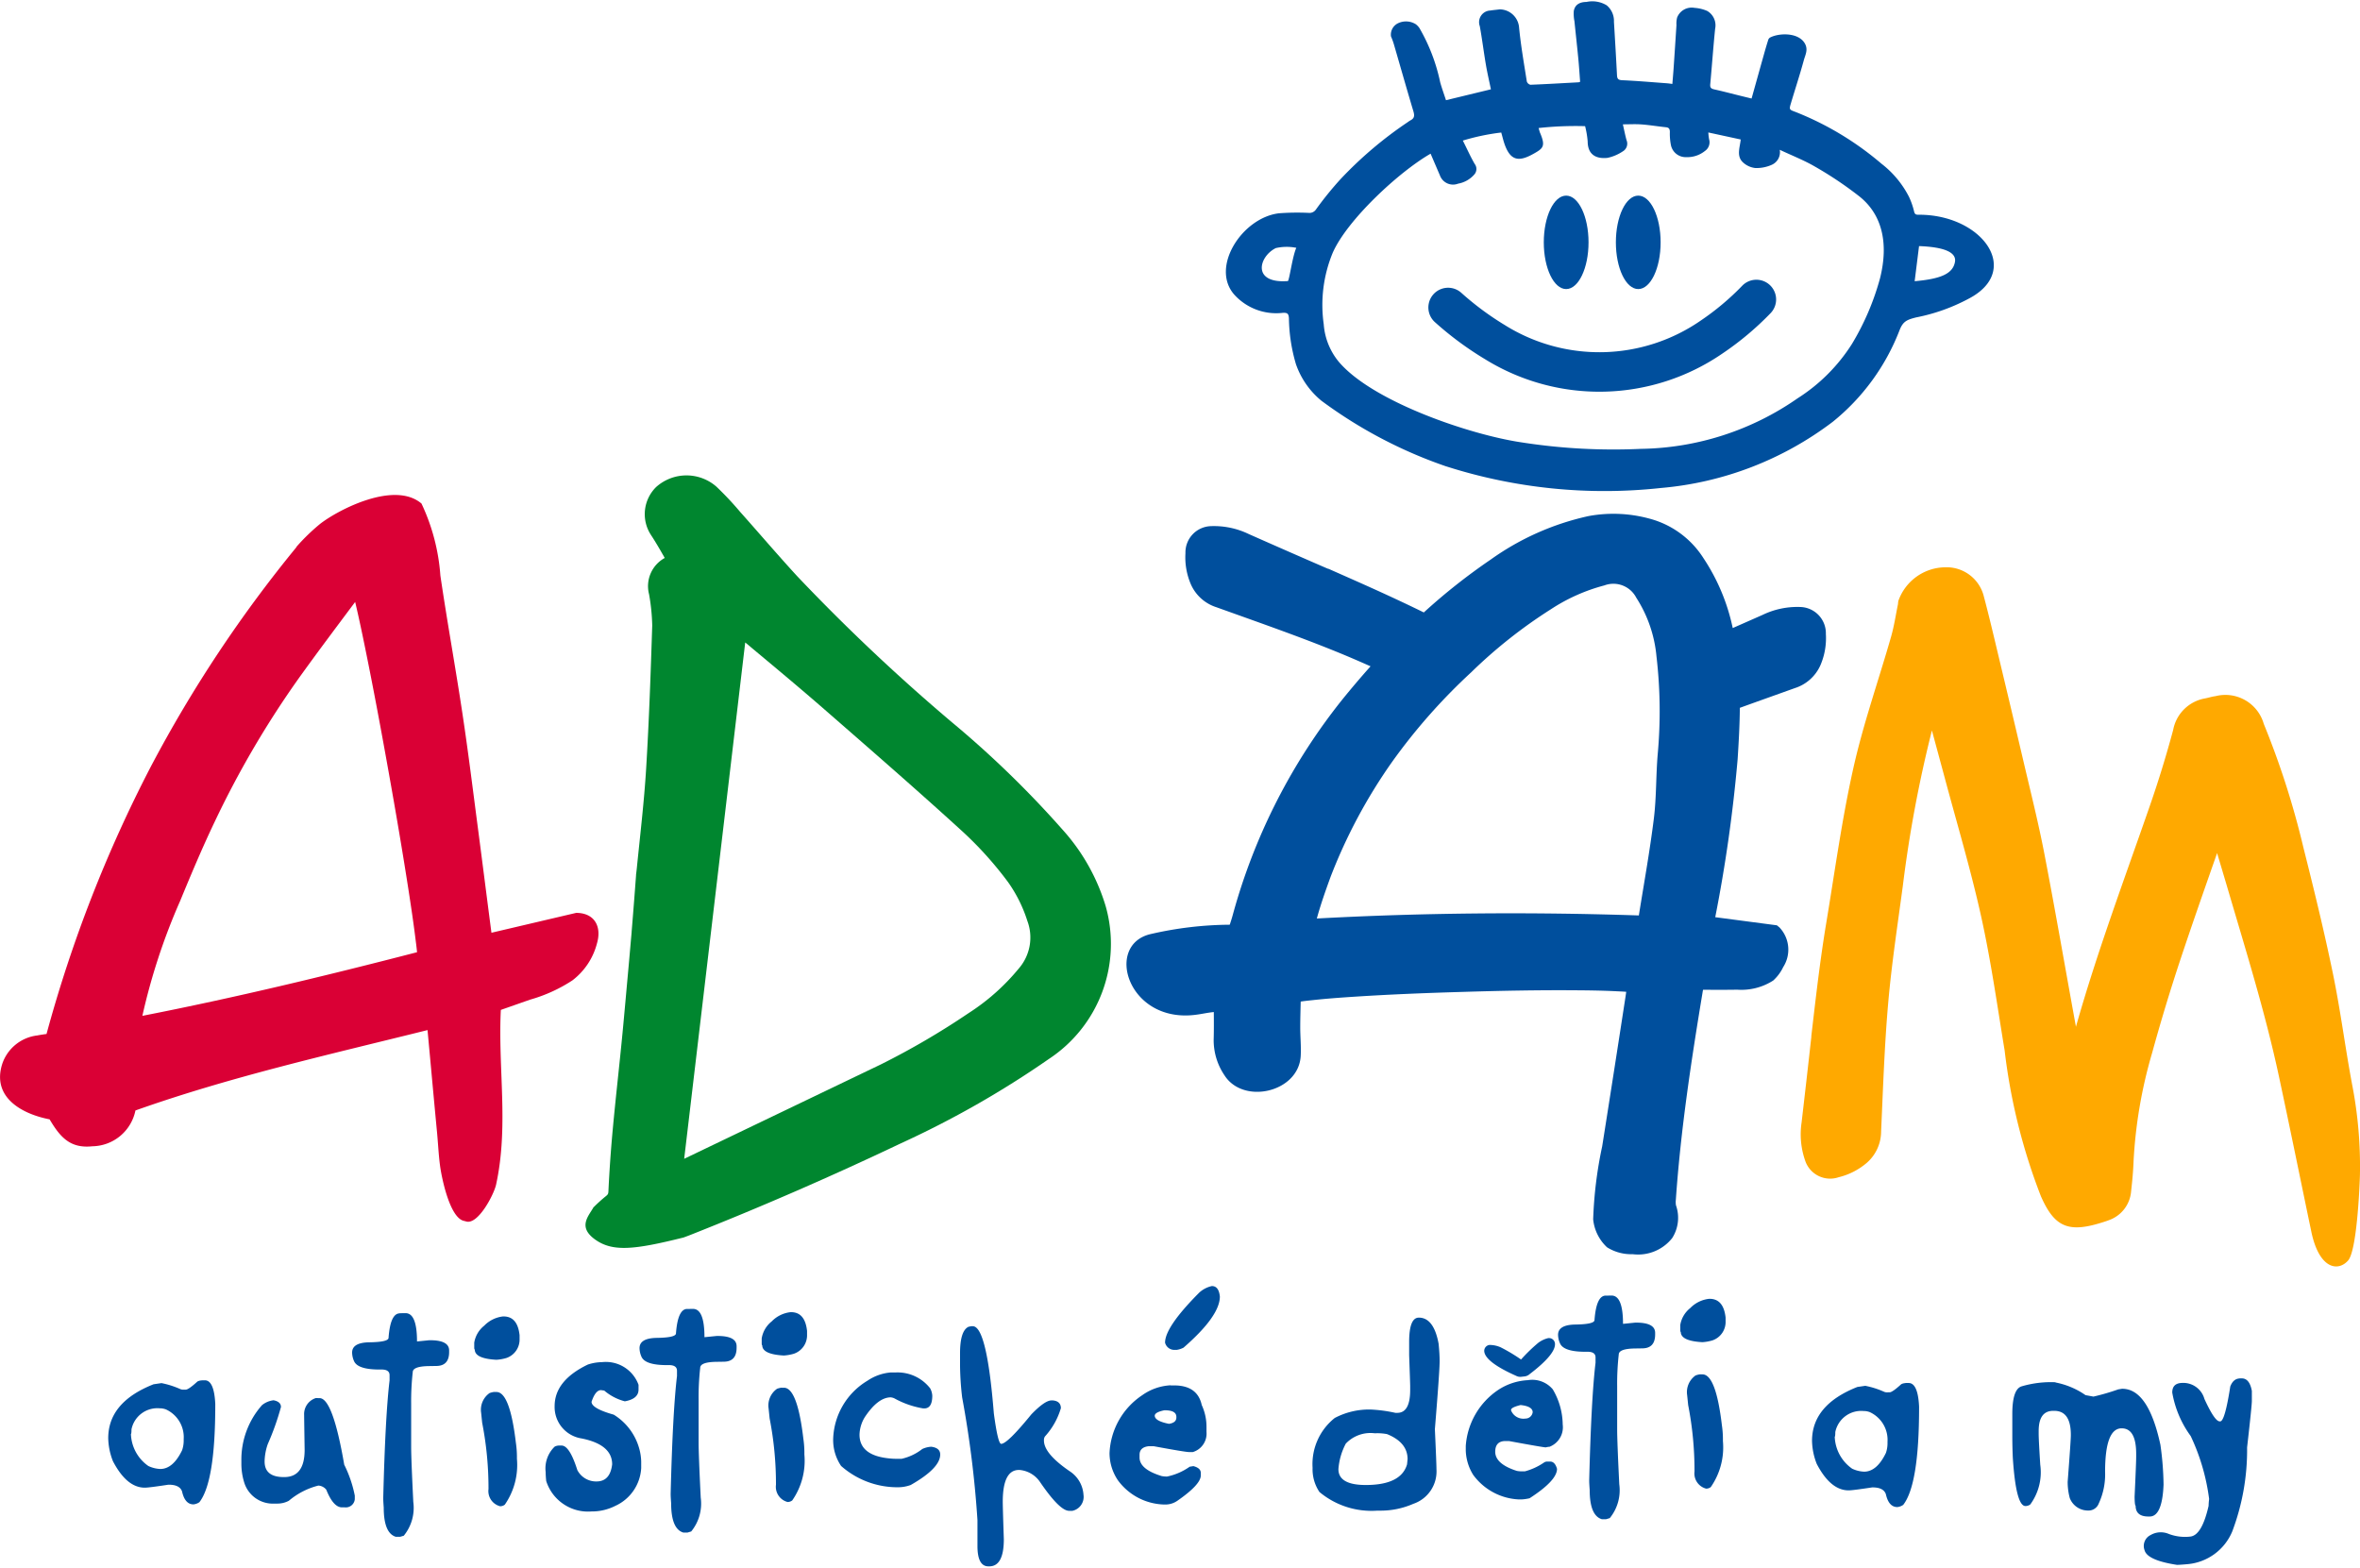
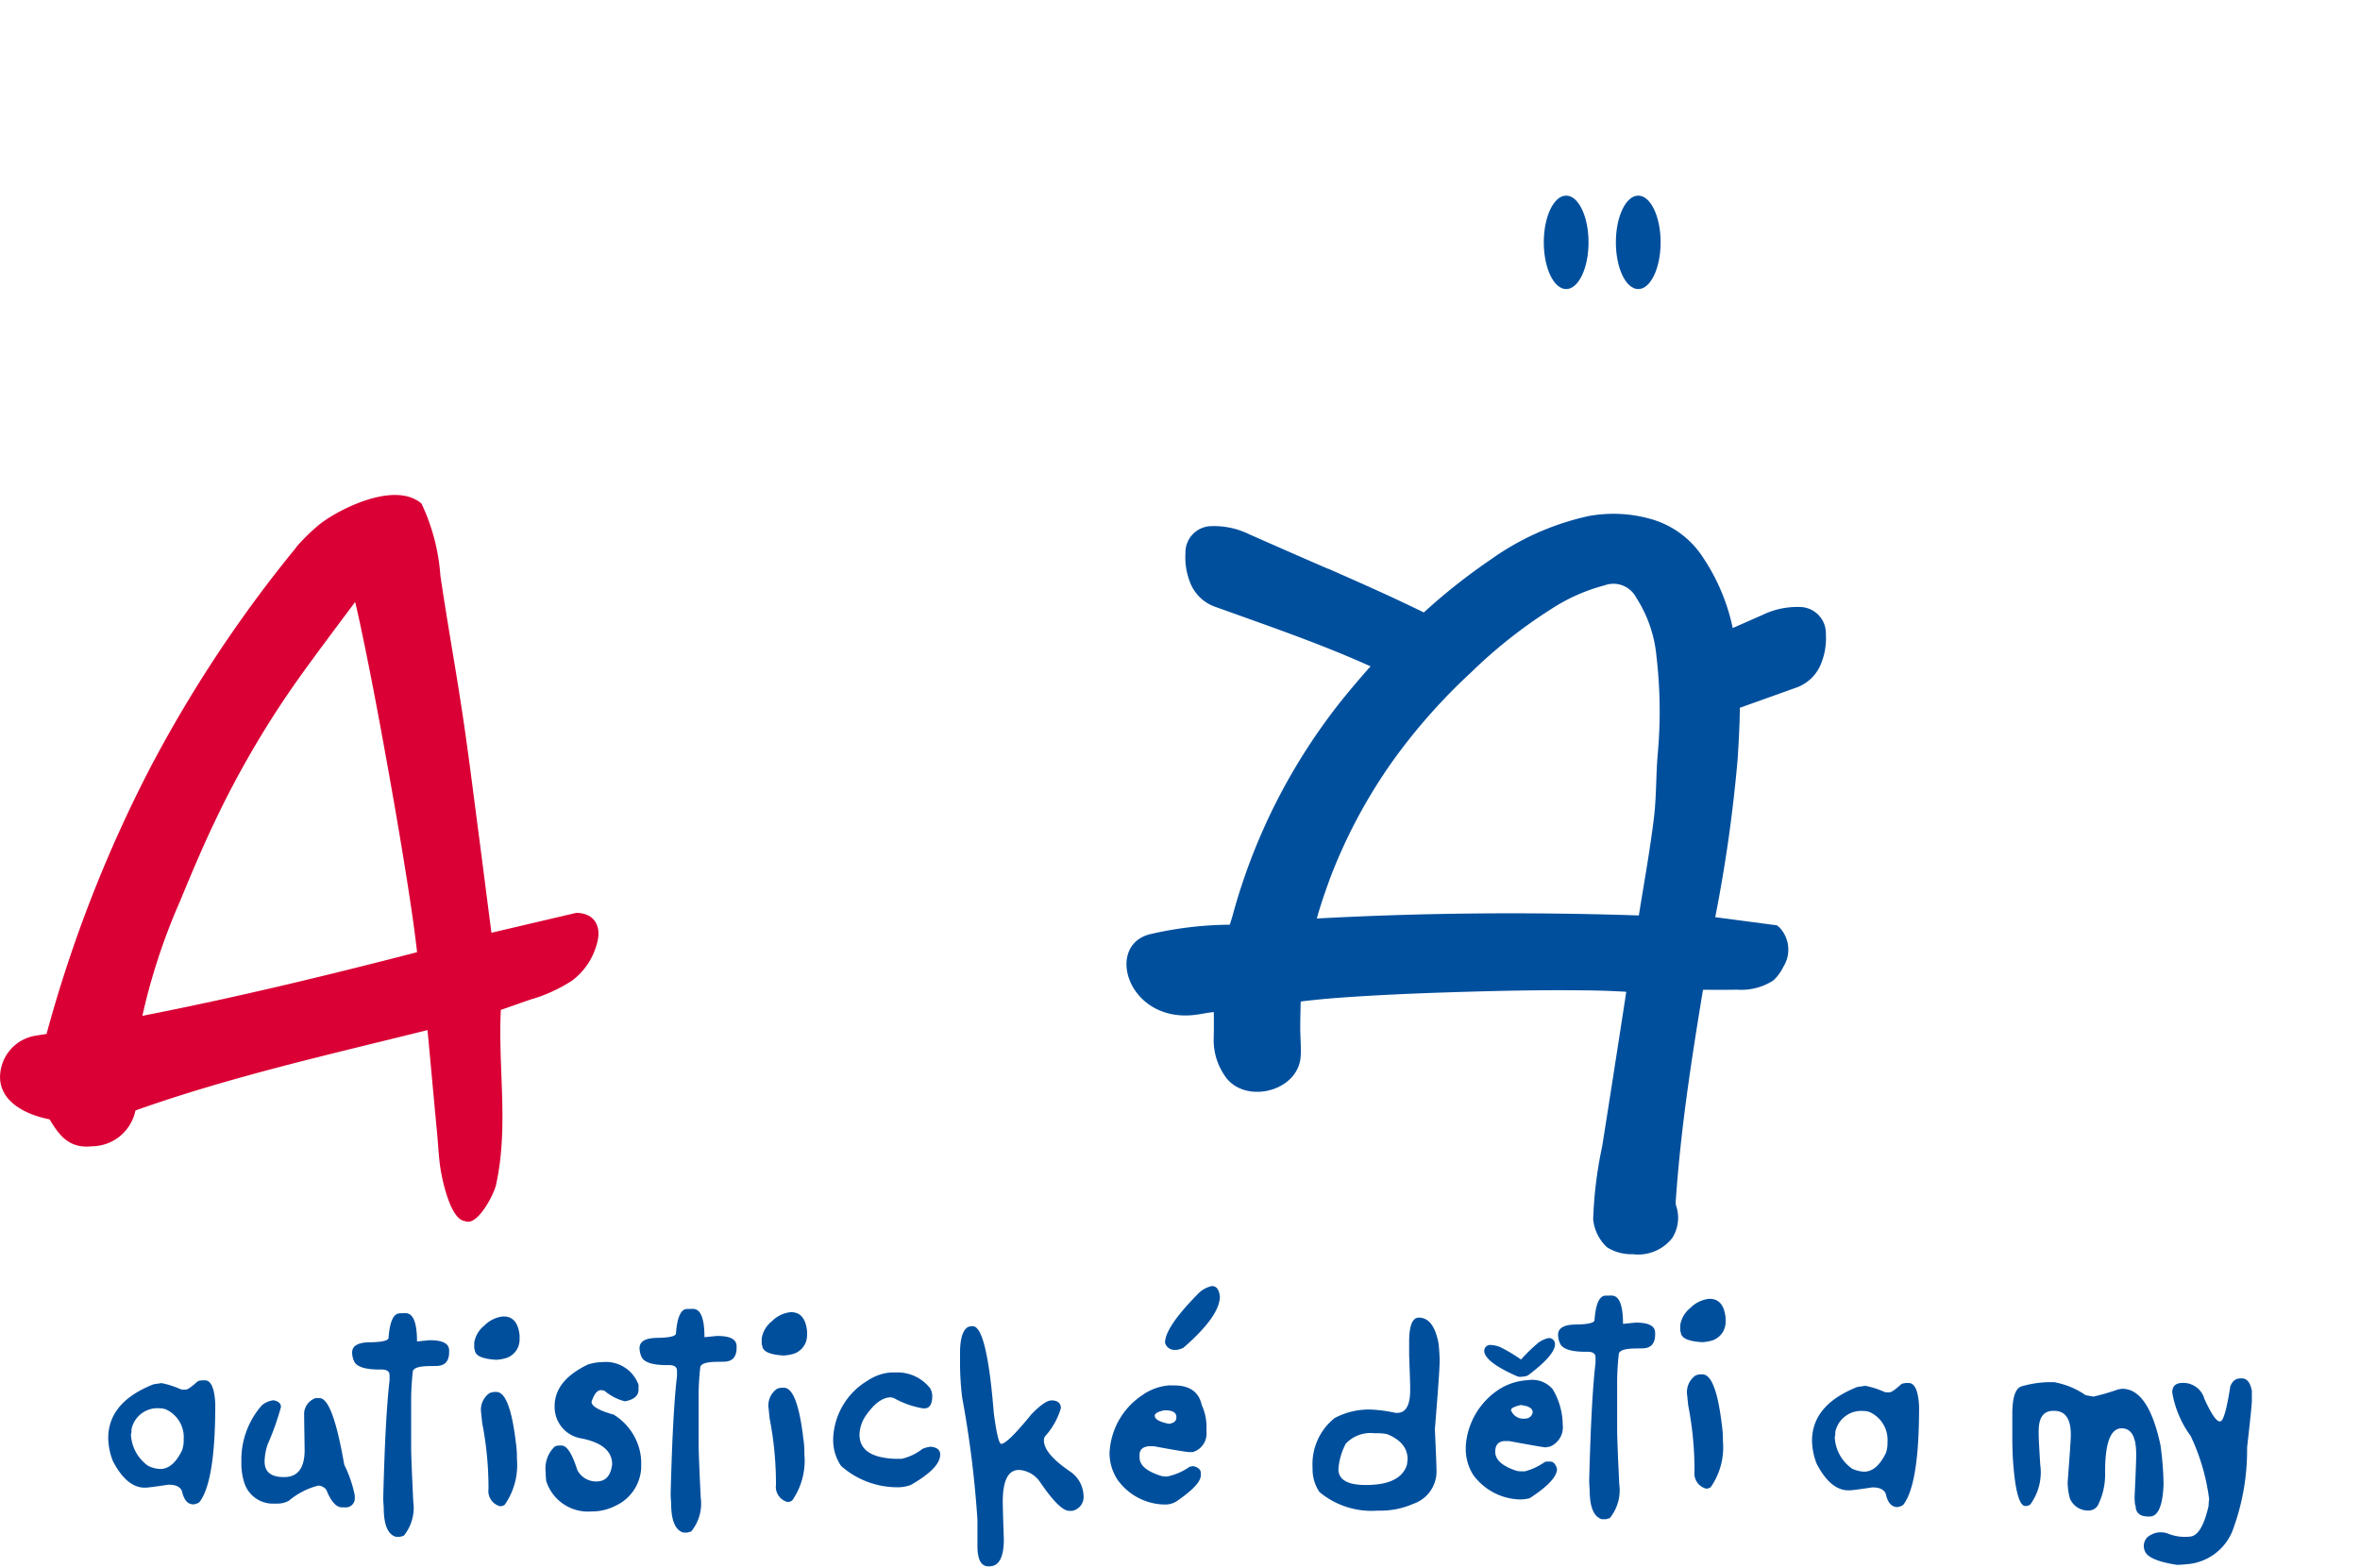
<svg xmlns="http://www.w3.org/2000/svg" id="Group_80" data-name="Group 80" width="149" height="99" viewBox="0 0 148.954 98.77">
  <defs>
    <clipPath id="clip-path">
      <rect id="Rectangle_276" data-name="Rectangle 276" width="148.954" height="98.77" fill="none" />
    </clipPath>
  </defs>
  <g id="Group_80-2" data-name="Group 80" clip-path="url(#clip-path)">
    <path id="Path_92" data-name="Path 92" d="M462.862,331.161l.131,0c.324,0,.534.259.633.789v.633q0,.3-.3,2.932a14.562,14.562,0,0,1-.934,5.3,3.376,3.376,0,0,1-2.828,2.071q-.447.041-.664.044c-1.252-.192-1.936-.5-2.047-.93a.765.765,0,0,1,.38-.951,1.282,1.282,0,0,1,1.15-.071,2.9,2.9,0,0,0,1.349.168c.494-.047.88-.691,1.164-1.939a3.869,3.869,0,0,1,.034-.432,13.252,13.252,0,0,0-1.164-3.975,6.522,6.522,0,0,1-1.164-2.745c0-.4.21-.6.63-.608a1.383,1.383,0,0,1,1.4,1.01q.651,1.422.965,1.417h.034c.193,0,.406-.738.633-2.2.128-.334.327-.5.6-.509m-11.636.253a4.934,4.934,0,0,1,1.9.8l.5.092a14.223,14.223,0,0,0,1.564-.455l.233-.038q1.661-.024,2.428,3.525a19.233,19.233,0,0,1,.2,2.527c-.054,1.332-.344,2-.863,2.009h-.068c-.553.008-.832-.221-.832-.686-.037,0-.06-.189-.065-.564q.1-2.131.1-2.531v-.168c0-1.085-.309-1.625-.931-1.616q-1.031.015-1.031,2.744a4.358,4.358,0,0,1-.4,2,.685.685,0,0,1-.664.444,1.231,1.231,0,0,1-1.164-.784,3.928,3.928,0,0,1-.134-1.029q.2-2.614.2-2.93v-.034q0-1.529-1.065-1.515h-.065q-.9.013-.9,1.277v.167q0,.375.1,1.96a3.439,3.439,0,0,1-.63,2.505.535.535,0,0,1-.3.1q-.6.009-.8-3.015-.034-.689-.034-1.464v-1.329c0-1.028.19-1.607.565-1.74a6.51,6.51,0,0,1,2.163-.265M437.3,334.847a2.569,2.569,0,0,0,1.1,2.014,1.963,1.963,0,0,0,.764.188q.8-.012,1.366-1.184a1.9,1.9,0,0,0,.1-.567v-.133a1.926,1.926,0,0,0-1.13-1.88,1.2,1.2,0,0,0-.3-.064h-.065a1.669,1.669,0,0,0-1.8,1.324c0,.185-.011.284-.034.3m4.458-3.393.2,0c.392-.006.616.491.664,1.487v.068q0,4.847-1,6.136a.8.8,0,0,1-.366.139c-.366.005-.611-.269-.733-.821-.105-.288-.395-.426-.866-.419q-1.2.183-1.462.186-1.15.017-2.03-1.665a4.144,4.144,0,0,1-.3-1.461q0-2.27,2.862-3.4l.5-.073a5.515,5.515,0,0,1,1.2.383.5.5,0,0,0,.233.028h.1c.116,0,.361-.17.733-.51a.573.573,0,0,1,.264-.069" transform="translate(-321.498 -244.263)" fill="#004f9d" />
    <path id="Path_93" data-name="Path 93" d="M357.374,321.907a.376.376,0,0,0-.357.416q.078.672,2,1.53a.573.573,0,0,0,.368.062l.044-.005.061-.007.045-.005a.57.57,0,0,0,.343-.145q1.675-1.276,1.6-1.948a.376.376,0,0,0-.443-.323,1.717,1.717,0,0,0-.619.3,10.631,10.631,0,0,0-1.078,1.046,10.592,10.592,0,0,0-1.289-.771,1.713,1.713,0,0,0-.671-.147" transform="translate(-263.336 -237.122)" fill="#004f9d" />
    <path id="Path_94" data-name="Path 94" d="M126.5,314.549l.131,0q.852-.013,1.232,3.21a6.123,6.123,0,0,1,.065,1,4.393,4.393,0,0,1-.764,2.9.464.464,0,0,1-.3.1.99.99,0,0,1-.729-1.085,21.547,21.547,0,0,0-.4-4.188l-.065-.629a1.285,1.285,0,0,1,.531-1.24,1.227,1.227,0,0,1,.3-.073m.565-4.764c.6-.009.943.384,1.031,1.183v.233a1.23,1.23,0,0,1-.832,1.208,2.82,2.82,0,0,1-.633.112q-1.363-.074-1.363-.647c-.023,0-.034-.042-.034-.133v-.3a1.719,1.719,0,0,1,.633-1.074,1.954,1.954,0,0,1,1.2-.583m-6.544-.2.366-.006q.732-.011.733,1.787l.764-.077q1.265-.018,1.263.646v.1c0,.576-.264.87-.8.878l-.466.007q-1.03.015-1.031.382a16.524,16.524,0,0,0-.1,2v2.728q0,.741.133,3.459a2.782,2.782,0,0,1-.6,2.138l-.233.069-.267,0c-.511-.154-.767-.77-.767-1.851-.02-.267-.031-.465-.031-.6q.132-5.2.4-7.425v-.335c0-.244-.176-.364-.531-.358q-1.44.021-1.7-.506a1.366,1.366,0,0,1-.134-.563q0-.634,1.1-.649c.8-.012,1.2-.106,1.2-.285q.115-1.531.7-1.541m-5.968,7.209v.034a.835.835,0,0,0,.9.518.461.461,0,0,0,.466-.4c0-.244-.253-.4-.764-.454-.4.1-.6.2-.6.307m1.065-1.878a1.692,1.692,0,0,1,1.564.576,4.436,4.436,0,0,1,.63,2.22,1.322,1.322,0,0,1-.832,1.409,1,1,0,0,0-.233.038q-.166,0-2.328-.4l-.233,0c-.42.006-.633.234-.633.676,0,.514.457.919,1.366,1.209a1.727,1.727,0,0,0,.332.029l.167,0a3.893,3.893,0,0,0,1.2-.548.375.375,0,0,1,.2-.071l.2,0c.2,0,.349.151.435.459,0,.494-.579,1.113-1.732,1.857a2.719,2.719,0,0,1-.5.073l-.2,0a3.782,3.782,0,0,1-2.862-1.554,3.087,3.087,0,0,1-.465-1.523v-.3a4.645,4.645,0,0,1,2.03-3.522,3.737,3.737,0,0,1,1.9-.627m-11.968,5.616q0,1.03,1.831,1,2.129-.031,2.5-1.3l.034-.333c0-.7-.434-1.231-1.3-1.579a3.326,3.326,0,0,0-.667-.055l-.133,0a2.141,2.141,0,0,0-1.8.657,4.093,4.093,0,0,0-.465,1.605m5.06-9.558c.636-.009,1.059.538,1.263,1.645.045.442.065.808.065,1.1q0,.639-.3,4.295.1,2.179.1,2.528a2.159,2.159,0,0,1-1.465,2.185,5.139,5.139,0,0,1-2.129.429l-.131,0a5.133,5.133,0,0,1-3.66-1.176,2.568,2.568,0,0,1-.434-1.524,3.718,3.718,0,0,1,1.4-3.149,4.64,4.64,0,0,1,2.263-.533,9.139,9.139,0,0,1,1.564.21l.133,0q.8-.012.8-1.443V315.3c0-.134-.023-.786-.065-1.961v-.832q0-1.529.6-1.539m-16.658,6.184c0,.227.3.4.9.518.312-.047.466-.183.466-.4v-.034c0-.289-.253-.428-.764-.42-.4.082-.6.2-.6.341m1-1.911.165,0c1.022-.015,1.618.4,1.8,1.237a3.272,3.272,0,0,1,.3,1.393v.3a1.216,1.216,0,0,1-.863,1.276l-.233,0q-.242,0-2.229-.368l-.335,0c-.375.045-.565.227-.565.542v.167c0,.5.466.89,1.4,1.175a1.736,1.736,0,0,0,.335.029,3.788,3.788,0,0,0,1.428-.62l.233-.038q.469.121.469.427v.165q0,.566-1.465,1.586a1.318,1.318,0,0,1-.8.245h-.068a3.732,3.732,0,0,1-2.893-1.522,3.07,3.07,0,0,1-.534-1.721,4.626,4.626,0,0,1,2.064-3.656,3.384,3.384,0,0,1,1.8-.626m2.6-6.262c.287,0,.454.218.5.66q0,1.231-2.294,3.228a1.362,1.362,0,0,1-.434.14l-.131,0a.6.6,0,0,1-.6-.457q0-.992,2.161-3.161a1.734,1.734,0,0,1,.8-.412m-15.2,2.537.1,0q.89-.013,1.332,5.5c.173,1.284.326,1.926.465,1.924q.392-.005,1.9-1.859.848-.877,1.266-.882h.1c.332.032.5.2.5.49a4.547,4.547,0,0,1-1,1.778.391.391,0,0,0-.068.2v.065q0,.826,1.633,1.941a1.915,1.915,0,0,1,.863,1.484.9.9,0,0,1-.7,1.01l-.2,0c-.4.006-1.008-.6-1.831-1.8a1.74,1.74,0,0,0-1.3-.779h-.065c-.664.01-1,.679-1,2.011q0,.35.068,2.361c0,1.13-.3,1.7-.9,1.711h-.065c-.466.007-.7-.424-.7-1.287v-1.633a65.856,65.856,0,0,0-.965-7.737,18.378,18.378,0,0,1-.134-2.028v-.766c0-.945.179-1.5.534-1.669Zm-5.082,2.919.3,0a2.609,2.609,0,0,1,2.195,1,1.1,1.1,0,0,1,.134.464c0,.534-.165.8-.5.805h-.068a5.652,5.652,0,0,1-1.828-.638.726.726,0,0,0-.233-.062c-.539.008-1.082.425-1.632,1.253a2.226,2.226,0,0,0-.332,1.1q0,1.312,1.863,1.5a4.347,4.347,0,0,0,.6.025l.2,0a3.285,3.285,0,0,0,1.3-.618,1.545,1.545,0,0,1,.565-.142c.378.048.565.213.565.491q0,.864-1.863,1.924a2.353,2.353,0,0,1-.766.142,5.368,5.368,0,0,1-3.626-1.344,2.916,2.916,0,0,1-.5-1.722,4.446,4.446,0,0,1,2.163-3.658,3.068,3.068,0,0,1,1.465-.521m-6.874.964.131,0q.852-.013,1.232,3.21a6.1,6.1,0,0,1,.065,1,4.393,4.393,0,0,1-.764,2.9.465.465,0,0,1-.3.1.99.99,0,0,1-.729-1.086,21.546,21.546,0,0,0-.4-4.188l-.065-.629a1.285,1.285,0,0,1,.531-1.24,1.242,1.242,0,0,1,.3-.073m.565-4.764c.6-.009.943.384,1.031,1.183v.233a1.23,1.23,0,0,1-.832,1.208,2.819,2.819,0,0,1-.633.112q-1.363-.074-1.363-.647c-.023,0-.034-.042-.034-.133v-.3a1.718,1.718,0,0,1,.633-1.074,1.951,1.951,0,0,1,1.2-.583m-6.545-.2.366-.006q.732-.011.733,1.787l.764-.077q1.265-.018,1.264.646v.1c0,.576-.264.87-.8.878l-.466.007q-1.03.015-1.031.382a16.523,16.523,0,0,0-.1,2v2.728q0,.741.133,3.459a2.782,2.782,0,0,1-.6,2.138l-.233.069-.267,0c-.511-.154-.767-.77-.767-1.851-.02-.267-.031-.465-.031-.6q.132-5.2.4-7.425v-.335c0-.244-.176-.364-.531-.358q-1.439.021-1.7-.506a1.363,1.363,0,0,1-.133-.563q0-.634,1.1-.649c.8-.012,1.2-.106,1.2-.285q.115-1.53.7-1.541m-5.494,3.357.131,0a2.194,2.194,0,0,1,2.3,1.431v.3c0,.392-.29.64-.866.742a3.272,3.272,0,0,1-1.3-.679c-.017,0-.082-.01-.2-.028-.239,0-.437.251-.6.738q0,.418,1.4.811a3.654,3.654,0,0,1,1.6,2.106,3.312,3.312,0,0,1,.134.864v.4a2.786,2.786,0,0,1-1.633,2.386,3.259,3.259,0,0,1-1.431.353H56.52a2.771,2.771,0,0,1-2.862-1.923c-.023-.232-.034-.42-.034-.564a1.907,1.907,0,0,1,.565-1.6.565.565,0,0,1,.267-.072l.168,0q.507-.008,1,1.55a1.336,1.336,0,0,0,1.232.715c.559-.008.88-.368.965-1.079q0-1.248-1.931-1.635a2.006,2.006,0,0,1-1.7-2.039q0-1.618,2.1-2.626a2.99,2.99,0,0,1,.733-.144m-6.641,1.878.131,0q.852-.013,1.232,3.21a6.131,6.131,0,0,1,.065,1,4.395,4.395,0,0,1-.764,2.9.464.464,0,0,1-.3.1.989.989,0,0,1-.73-1.085,21.549,21.549,0,0,0-.4-4.188l-.065-.629a1.285,1.285,0,0,1,.531-1.24,1.236,1.236,0,0,1,.3-.073m.565-4.764c.6-.009.943.384,1.031,1.183v.233a1.23,1.23,0,0,1-.832,1.207,2.817,2.817,0,0,1-.633.112q-1.363-.074-1.363-.647c-.023,0-.034-.042-.034-.133v-.3a1.719,1.719,0,0,1,.633-1.074,1.952,1.952,0,0,1,1.2-.583m-6.544-.2.366-.005q.733-.011.733,1.786l.764-.077q1.265-.018,1.263.646v.1c0,.576-.264.87-.8.878l-.465.007q-1.031.015-1.031.382a16.464,16.464,0,0,0-.1,2v2.728q0,.741.134,3.459a2.783,2.783,0,0,1-.6,2.138l-.233.069-.267,0c-.511-.155-.766-.77-.766-1.851-.02-.267-.031-.465-.031-.6q.132-5.2.4-7.425V314.6c0-.244-.176-.364-.531-.358q-1.439.021-1.7-.506a1.367,1.367,0,0,1-.133-.563q0-.634,1.1-.649c.8-.012,1.2-.106,1.2-.285q.115-1.531.7-1.541m-5.06,5.35q.839-.012,1.562,4.2a7.692,7.692,0,0,1,.667,1.952v.233a.571.571,0,0,1-.633.509l-.167,0c-.369.006-.7-.367-1-1.115a.689.689,0,0,0-.5-.26,4.658,4.658,0,0,0-1.863.959,1.524,1.524,0,0,1-.7.178l-.2,0a1.89,1.89,0,0,1-1.928-1.371,3.954,3.954,0,0,1-.167-1.162v-.165a5.191,5.191,0,0,1,1.3-3.514,1.411,1.411,0,0,1,.732-.309c.31.061.466.2.466.425a16.573,16.573,0,0,1-.832,2.34,3.5,3.5,0,0,0-.2,1.068v.034q0,1,1.263.981c.843-.012,1.263-.586,1.263-1.716-.02-1.337-.031-2.067-.031-2.194a1.061,1.061,0,0,1,.733-1.076Zm-11.9,2.27a2.568,2.568,0,0,0,1.1,2.014,1.962,1.962,0,0,0,.764.188q.8-.012,1.366-1.184a1.9,1.9,0,0,0,.1-.567v-.133a1.926,1.926,0,0,0-1.13-1.88,1.2,1.2,0,0,0-.3-.064h-.065a1.668,1.668,0,0,0-1.8,1.324c0,.185-.012.284-.034.3m4.458-3.393.2,0c.392-.006.616.491.664,1.487v.068q0,4.846-1,6.136a.8.8,0,0,1-.366.139c-.366.006-.61-.269-.732-.821-.105-.288-.395-.426-.866-.419-.8.122-1.286.183-1.462.186q-1.15.017-2.03-1.665a4.145,4.145,0,0,1-.3-1.461q0-2.27,2.862-3.4l.5-.073a5.518,5.518,0,0,1,1.2.383.5.5,0,0,0,.233.028l.1,0c.117,0,.361-.17.733-.51a.572.572,0,0,1,.264-.069" transform="translate(-19.184 -227.904)" fill="#004f9d" />
    <path id="Path_95" data-name="Path 95" d="M372.749,46.674c.78,0,1.412,1.321,1.412,2.949s-.632,2.949-1.412,2.949-1.412-1.32-1.412-2.949.632-2.949,1.412-2.949" transform="translate(-273.899 -34.427)" fill="#004f9d" fill-rule="evenodd" />
    <path id="Path_96" data-name="Path 96" d="M390.086,46.674c.78,0,1.412,1.321,1.412,2.949s-.632,2.949-1.412,2.949-1.412-1.32-1.412-2.949.632-2.949,1.412-2.949" transform="translate(-286.686 -34.427)" fill="#004f9d" fill-rule="evenodd" />
-     <path id="Path_97" data-name="Path 97" d="M345.639,67.728a18.189,18.189,0,0,0,2.754,2.046,11.249,11.249,0,0,0,12.384-.285,16.391,16.391,0,0,0,2.606-2.189,1.245,1.245,0,1,1,1.785,1.736,18.84,18.84,0,0,1-3.033,2.54,13.715,13.715,0,0,1-14.959.371,20.6,20.6,0,0,1-3.169-2.337,1.245,1.245,0,0,1,1.631-1.882" transform="translate(-253.424 -49.362)" fill="#004f9d" fill-rule="evenodd" />
-     <path id="Path_98" data-name="Path 98" d="M450.487,165.07c1.339-4.744,3.076-9.361,4.689-14.018q.81-2.34,1.453-4.735a2.481,2.481,0,0,1,2.021-1.987c.221-.043.421-.113.651-.141a2.521,2.521,0,0,1,3.046,1.752,52.866,52.866,0,0,1,2.5,7.8c.667,2.651,1.318,5.308,1.869,7.986.474,2.3.768,4.631,1.2,6.939a27.049,27.049,0,0,1,.5,5.751c-.032,1.053-.216,4.783-.744,5.388-.628.72-1.828.565-2.326-1.824-.682-3.269-1.345-6.541-2.045-9.806-.875-4.08-2.128-8.066-3.3-12.066q-.3-1.009-.6-2.015c-.788,2.248-1.58,4.5-2.329,6.757q-.96,2.9-1.77,5.847a29.752,29.752,0,0,0-1.173,6.83c-.023.635-.082,1.268-.155,1.9a2.105,2.105,0,0,1-1.363,1.82c-.239.092-.483.167-.728.238-1.962.568-2.787.112-3.6-1.726a37.359,37.359,0,0,1-2.291-9.2c-.465-2.819-.862-5.653-1.479-8.445-.655-2.964-1.529-5.874-2.312-8.805q-.4-1.479-.8-2.955a80,80,0,0,0-1.835,9.805c-.329,2.457-.706,4.909-.923,7.379-.238,2.705-.326,5.421-.449,8.133a2.636,2.636,0,0,1-.895,1.965,4.29,4.29,0,0,1-1.783.915,1.661,1.661,0,0,1-2.11-1.032,5.048,5.048,0,0,1-.23-2.429q.315-2.7.614-5.392l0-.064.008-.065c.19-1.622.375-3.245.6-4.863.1-.716.206-1.431.325-2.145.547-3.278.991-6.574,1.717-9.819.63-2.819,1.594-5.543,2.387-8.317.192-.671.293-1.369.434-2.052a1.289,1.289,0,0,1,.023-.2,3.172,3.172,0,0,1,2.959-2.118,2.42,2.42,0,0,1,2.434,1.834c.356,1.337.668,2.684.99,4.029q.758,3.164,1.5,6.331c.455,1.948.946,3.889,1.325,5.854.7,3.625,1.325,7.262,1.989,10.893l.014.076" transform="translate(-319.466 -100.351)" fill="#ffa900" fill-rule="evenodd" />
-     <path id="Path_99" data-name="Path 99" d="M150.952,124.524q-1.925,16.295-3.852,32.589,6.209-2.978,12.416-5.958a48.431,48.431,0,0,0,5.529-3.232,13.589,13.589,0,0,0,3.168-2.813,2.985,2.985,0,0,0,.546-3.012,8.833,8.833,0,0,0-1.218-2.448,22.843,22.843,0,0,0-2.837-3.161c-2.875-2.625-5.815-5.177-8.748-7.736-1.5-1.307-3.026-2.578-4.552-3.851-.155-.13-.3-.259-.453-.377M141.4,160.155a9.647,9.647,0,0,1,.74-.669c.137-.11.17-.146.178-.318q.094-1.988.279-3.971c.187-2.013.419-4.021.612-6.034.126-1.319.241-2.64.362-3.96.073-.8.14-1.593.212-2.39l0-.033.033-.4q.129-1.574.245-3.15l0-.02,0-.02q.029-.223.052-.446c.21-2.09.46-4.177.587-6.274.182-3,.287-6.014.383-9.022a12.657,12.657,0,0,0-.2-1.967,2.029,2.029,0,0,1,.99-2.29c-.279-.49-.56-.981-.869-1.45a2.4,2.4,0,0,1,.321-3.022,2.866,2.866,0,0,1,3.807-.03,20.085,20.085,0,0,1,1.492,1.585c1.206,1.352,2.38,2.731,3.606,4.065a122.161,122.161,0,0,0,9.785,9.236,63.256,63.256,0,0,1,6.956,6.753,12.617,12.617,0,0,1,2.732,4.843,8.7,8.7,0,0,1-3.588,9.644,60.389,60.389,0,0,1-9.342,5.324q-6.533,3.107-13.265,5.773c-.149.059-.3.115-.451.17-3.078.766-4.463.928-5.581.124s-.4-1.482-.086-2.055" transform="translate(-103.917 -84.075)" fill="#00862f" fill-rule="evenodd" />
    <path id="Path_100" data-name="Path 100" d="M303.293,148.558c.326-2.035.693-4.065.947-6.111.168-1.353.129-2.728.246-4.088a29.836,29.836,0,0,0-.08-6.16,8.213,8.213,0,0,0-1.276-3.7,1.625,1.625,0,0,0-2.014-.774,11.456,11.456,0,0,0-3.374,1.505,30.94,30.94,0,0,0-5.036,3.985,36.832,36.832,0,0,0-5,5.667,33.4,33.4,0,0,0-3.874,7.251c-.316.87-.621,1.729-.863,2.615,6.77-.368,13.548-.417,20.325-.193m4.052,4.695c-.007.029-.014.058-.018.085-.724,4.369-1.395,8.754-1.7,13.176a1.21,1.21,0,0,0,.01.342,2.377,2.377,0,0,1-.239,2.064,2.74,2.74,0,0,1-2.494,1.018,2.868,2.868,0,0,1-1.619-.435,2.787,2.787,0,0,1-.875-1.763,25.953,25.953,0,0,1,.569-4.61q.749-4.731,1.476-9.465.022-.144.041-.288c-.228-.017-.459-.026-.6-.033-.844-.044-1.695-.056-2.54-.062-2.374-.018-4.755.027-7.128.1-2.318.067-4.642.158-6.955.309-.843.055-1.689.117-2.529.208-.223.024-.517.052-.794.095-.013.542-.028,1.084-.029,1.627,0,.6.062,1.193.03,1.8-.125,2.3-3.619,3.1-4.811,1.227a3.947,3.947,0,0,1-.683-2.243c.018-.583.013-1.167.009-1.75-.445.046-.743.124-1.145.173-4.268.553-5.774-4.392-2.861-5.09a22.77,22.77,0,0,1,5.013-.595c.072-.218.142-.436.2-.656A37.585,37.585,0,0,1,284.6,134.9q.857-1.057,1.76-2.069c-.691-.308-1.386-.608-2.086-.894-2.514-1.026-5.082-1.913-7.637-2.833a2.635,2.635,0,0,1-1.612-1.435,4.291,4.291,0,0,1-.348-1.974,1.66,1.66,0,0,1,1.61-1.711,5.048,5.048,0,0,1,2.388.5q2.482,1.1,4.97,2.179l.062.015.06.026c1.494.661,2.989,1.318,4.467,2.014.5.234.994.471,1.487.713a38.021,38.021,0,0,1,4.226-3.34,16.791,16.791,0,0,1,6.18-2.744,8.643,8.643,0,0,1,3.816.157,5.787,5.787,0,0,1,3.42,2.487,12.646,12.646,0,0,1,1.856,4.425q.941-.413,1.881-.829a5.05,5.05,0,0,1,2.388-.5,1.66,1.66,0,0,1,1.61,1.711,4.3,4.3,0,0,1-.348,1.974,2.634,2.634,0,0,1-1.612,1.435c-1.156.416-2.314.826-3.47,1.244-.01,1.086-.07,2.172-.141,3.259a93.023,93.023,0,0,1-1.412,9.955l3.68.485.211.028.165.135a2.038,2.038,0,0,1,.234,2.5,2.715,2.715,0,0,1-.556.778l-.049.051-.057.04a3.716,3.716,0,0,1-2.238.559c-.717.012-1.435.008-2.153.005" transform="translate(-199.856 -90.876)" fill="#004f9d" fill-rule="evenodd" />
    <path id="Path_101" data-name="Path 101" d="M26.322,147.53c-.03-.329-.077-.666-.114-.966-.118-.936-.257-1.871-.4-2.8-.392-2.541-.827-5.078-1.279-7.609-.47-2.629-.958-5.259-1.493-7.876-.189-.924-.383-1.851-.6-2.769l-.02-.084c-1.169,1.564-2.343,3.125-3.483,4.71a59.932,59.932,0,0,0-5.4,9.2c-.776,1.627-1.475,3.291-2.162,4.958a39.084,39.084,0,0,0-2.385,7.255c5.825-1.14,11.592-2.53,17.338-4.017m.282-28.309a12.742,12.742,0,0,1,1.189,4.538c.43,2.926.962,5.836,1.4,8.761.364,2.41.66,4.83.978,7.246.286,2.178.56,4.357.845,6.536l5.257-1.233.106-.025.109.007c1.094.065,1.476.926,1.193,1.907a4.287,4.287,0,0,1-1.557,2.352,9.691,9.691,0,0,1-2.67,1.215l-1.845.647c-.02.386-.03.772-.033,1.158-.022,3.332.454,6.564-.267,9.87-.136.624-1.146,2.567-1.9,2.322-.049-.016-.1-.026-.152-.039-.874-.226-1.385-2.7-1.49-3.512-.092-.7-.119-1.409-.2-2.225-.2-2.1-.389-4.2-.585-6.3-6.186,1.542-12.421,2.937-18.436,5.073a2.82,2.82,0,0,1-2.717,2.26c-1.38.147-2.019-.544-2.7-1.7-1.73-.333-3.675-1.38-2.985-3.512a2.662,2.662,0,0,1,2.209-1.783c.193-.038.387-.066.582-.092a84.648,84.648,0,0,1,6.583-16.877,82.5,82.5,0,0,1,9.2-13.862l-.017,0a12.7,12.7,0,0,1,1.51-1.464c1.188-.916,4.705-2.728,6.4-1.267" transform="translate(0 -87.533)" fill="#da0035" fill-rule="evenodd" />
-     <path id="Path_102" data-name="Path 102" d="M308.781,29.34a29.035,29.035,0,0,1-7.888-4.149,5.182,5.182,0,0,1-1.606-2.309,10.649,10.649,0,0,1-.442-2.9c-.019-.282-.094-.354-.392-.336a3.568,3.568,0,0,1-3.047-1.139c-1.545-1.728.484-4.868,2.81-5.145a15.425,15.425,0,0,1,1.874-.026.493.493,0,0,0,.451-.2,21.538,21.538,0,0,1,1.553-1.92,24.773,24.773,0,0,1,4.24-3.6,2.069,2.069,0,0,1,.183-.121c.252-.128.264-.3.186-.564-.424-1.414-.825-2.833-1.238-4.25a4.306,4.306,0,0,0-.178-.483.8.8,0,0,1,.435-.826,1.166,1.166,0,0,1,1.134.06,1.053,1.053,0,0,1,.227.241,11.525,11.525,0,0,1,1.309,3.421c.106.379.242.75.366,1.131l2.835-.687c-.107-.518-.227-1.031-.316-1.551-.138-.81-.238-1.627-.385-2.434a.735.735,0,0,1,.664-.988c.2-.034.395-.045.591-.074a1.24,1.24,0,0,1,1.219,1.089c.109,1.161.313,2.311.494,3.464a.317.317,0,0,0,.228.206c1.013-.04,2.025-.1,3.037-.155a.468.468,0,0,0,.1-.032c-.038-.486-.068-.973-.115-1.459-.076-.788-.164-1.574-.244-2.362A2.42,2.42,0,0,1,316.824.6c.076-.429.4-.573.8-.577A1.754,1.754,0,0,1,318.9.235a1.279,1.279,0,0,1,.459,1.039c.068,1.126.135,2.253.193,3.379.012.237.091.3.341.311.938.042,1.875.124,2.812.193.1.007.206.025.341.042.028-.352.059-.691.082-1.03q.091-1.341.177-2.684a1.55,1.55,0,0,1,.04-.473.985.985,0,0,1,1.1-.615,2.368,2.368,0,0,1,.8.194,1.049,1.049,0,0,1,.5,1.127c-.118,1.163-.2,2.329-.308,3.493-.02.217.048.285.251.331.612.135,1.218.3,1.827.447.171.043.342.083.531.129.266-.951.525-1.88.786-2.808.084-.3.171-.594.264-.889a.268.268,0,0,1,.108-.146c.538-.294,1.822-.359,2.221.4.2.388,0,.712-.086,1.042-.245.9-.539,1.791-.806,2.687-.123.409-.116.415.277.558a19.206,19.206,0,0,1,5.426,3.265,6.208,6.208,0,0,1,1.747,2.1,4.692,4.692,0,0,1,.318.913c.042.172.1.215.268.213,4.024-.029,6.591,3.52,3.178,5.3a11.812,11.812,0,0,1-3.312,1.18c-.579.145-.825.247-1.041.786a13.808,13.808,0,0,1-4.228,5.806A20.881,20.881,0,0,1,322.32,30.7a32.822,32.822,0,0,1-13.539-1.362M307.787,9.6c-2.011,1.154-5.265,4.182-6.177,6.252a8.624,8.624,0,0,0-.568,4.513,4.189,4.189,0,0,0,.946,2.365c2.132,2.53,8.349,4.634,11.6,5.1a37.546,37.546,0,0,0,7.473.4,17.732,17.732,0,0,0,9.886-3.188,11.1,11.1,0,0,0,3.428-3.425,16.273,16.273,0,0,0,1.779-4.156c.574-2.295.088-4.1-1.369-5.215a23.4,23.4,0,0,0-2.723-1.822c-.684-.4-1.437-.693-2.239-1.07a.866.866,0,0,1-.512.952,2.357,2.357,0,0,1-1.025.2,1.365,1.365,0,0,1-.8-.373c-.4-.392-.181-.913-.125-1.429l-2.045-.443a3.473,3.473,0,0,0,.048.428.664.664,0,0,1-.265.742,1.768,1.768,0,0,1-1.162.387.951.951,0,0,1-.98-.75,3.673,3.673,0,0,1-.069-.838c0-.193-.06-.283-.259-.3-.509-.053-1.015-.138-1.525-.176-.38-.029-.765-.006-1.182-.006.085.37.146.687.232,1a.563.563,0,0,1-.239.708,2.76,2.76,0,0,1-.963.408c-.637.07-1.248-.135-1.251-1.038a5.885,5.885,0,0,0-.162-.963,21.291,21.291,0,0,0-2.936.118c.049.162.065.244.1.32.35.827.18.965-.384,1.285-.888.505-1.457.531-1.849-.547-.088-.241-.144-.494-.225-.774a13.924,13.924,0,0,0-2.424.508c.281.554.484,1.02.749,1.475a.522.522,0,0,1-.014.654,1.768,1.768,0,0,1-1.033.59.882.882,0,0,1-1.146-.516l-.59-1.376m30.551,8.05c1.6-.145,2.406-.447,2.544-1.217.11-.611-.688-.943-2.267-1l-.277,2.221m-39.564-.013c.092-.007.289-1.56.537-2.1a3.1,3.1,0,0,0-1.294.017c-1.079.533-1.526,2.253.758,2.082" transform="translate(-217.493 0)" fill="#004f9d" />
  </g>
</svg>